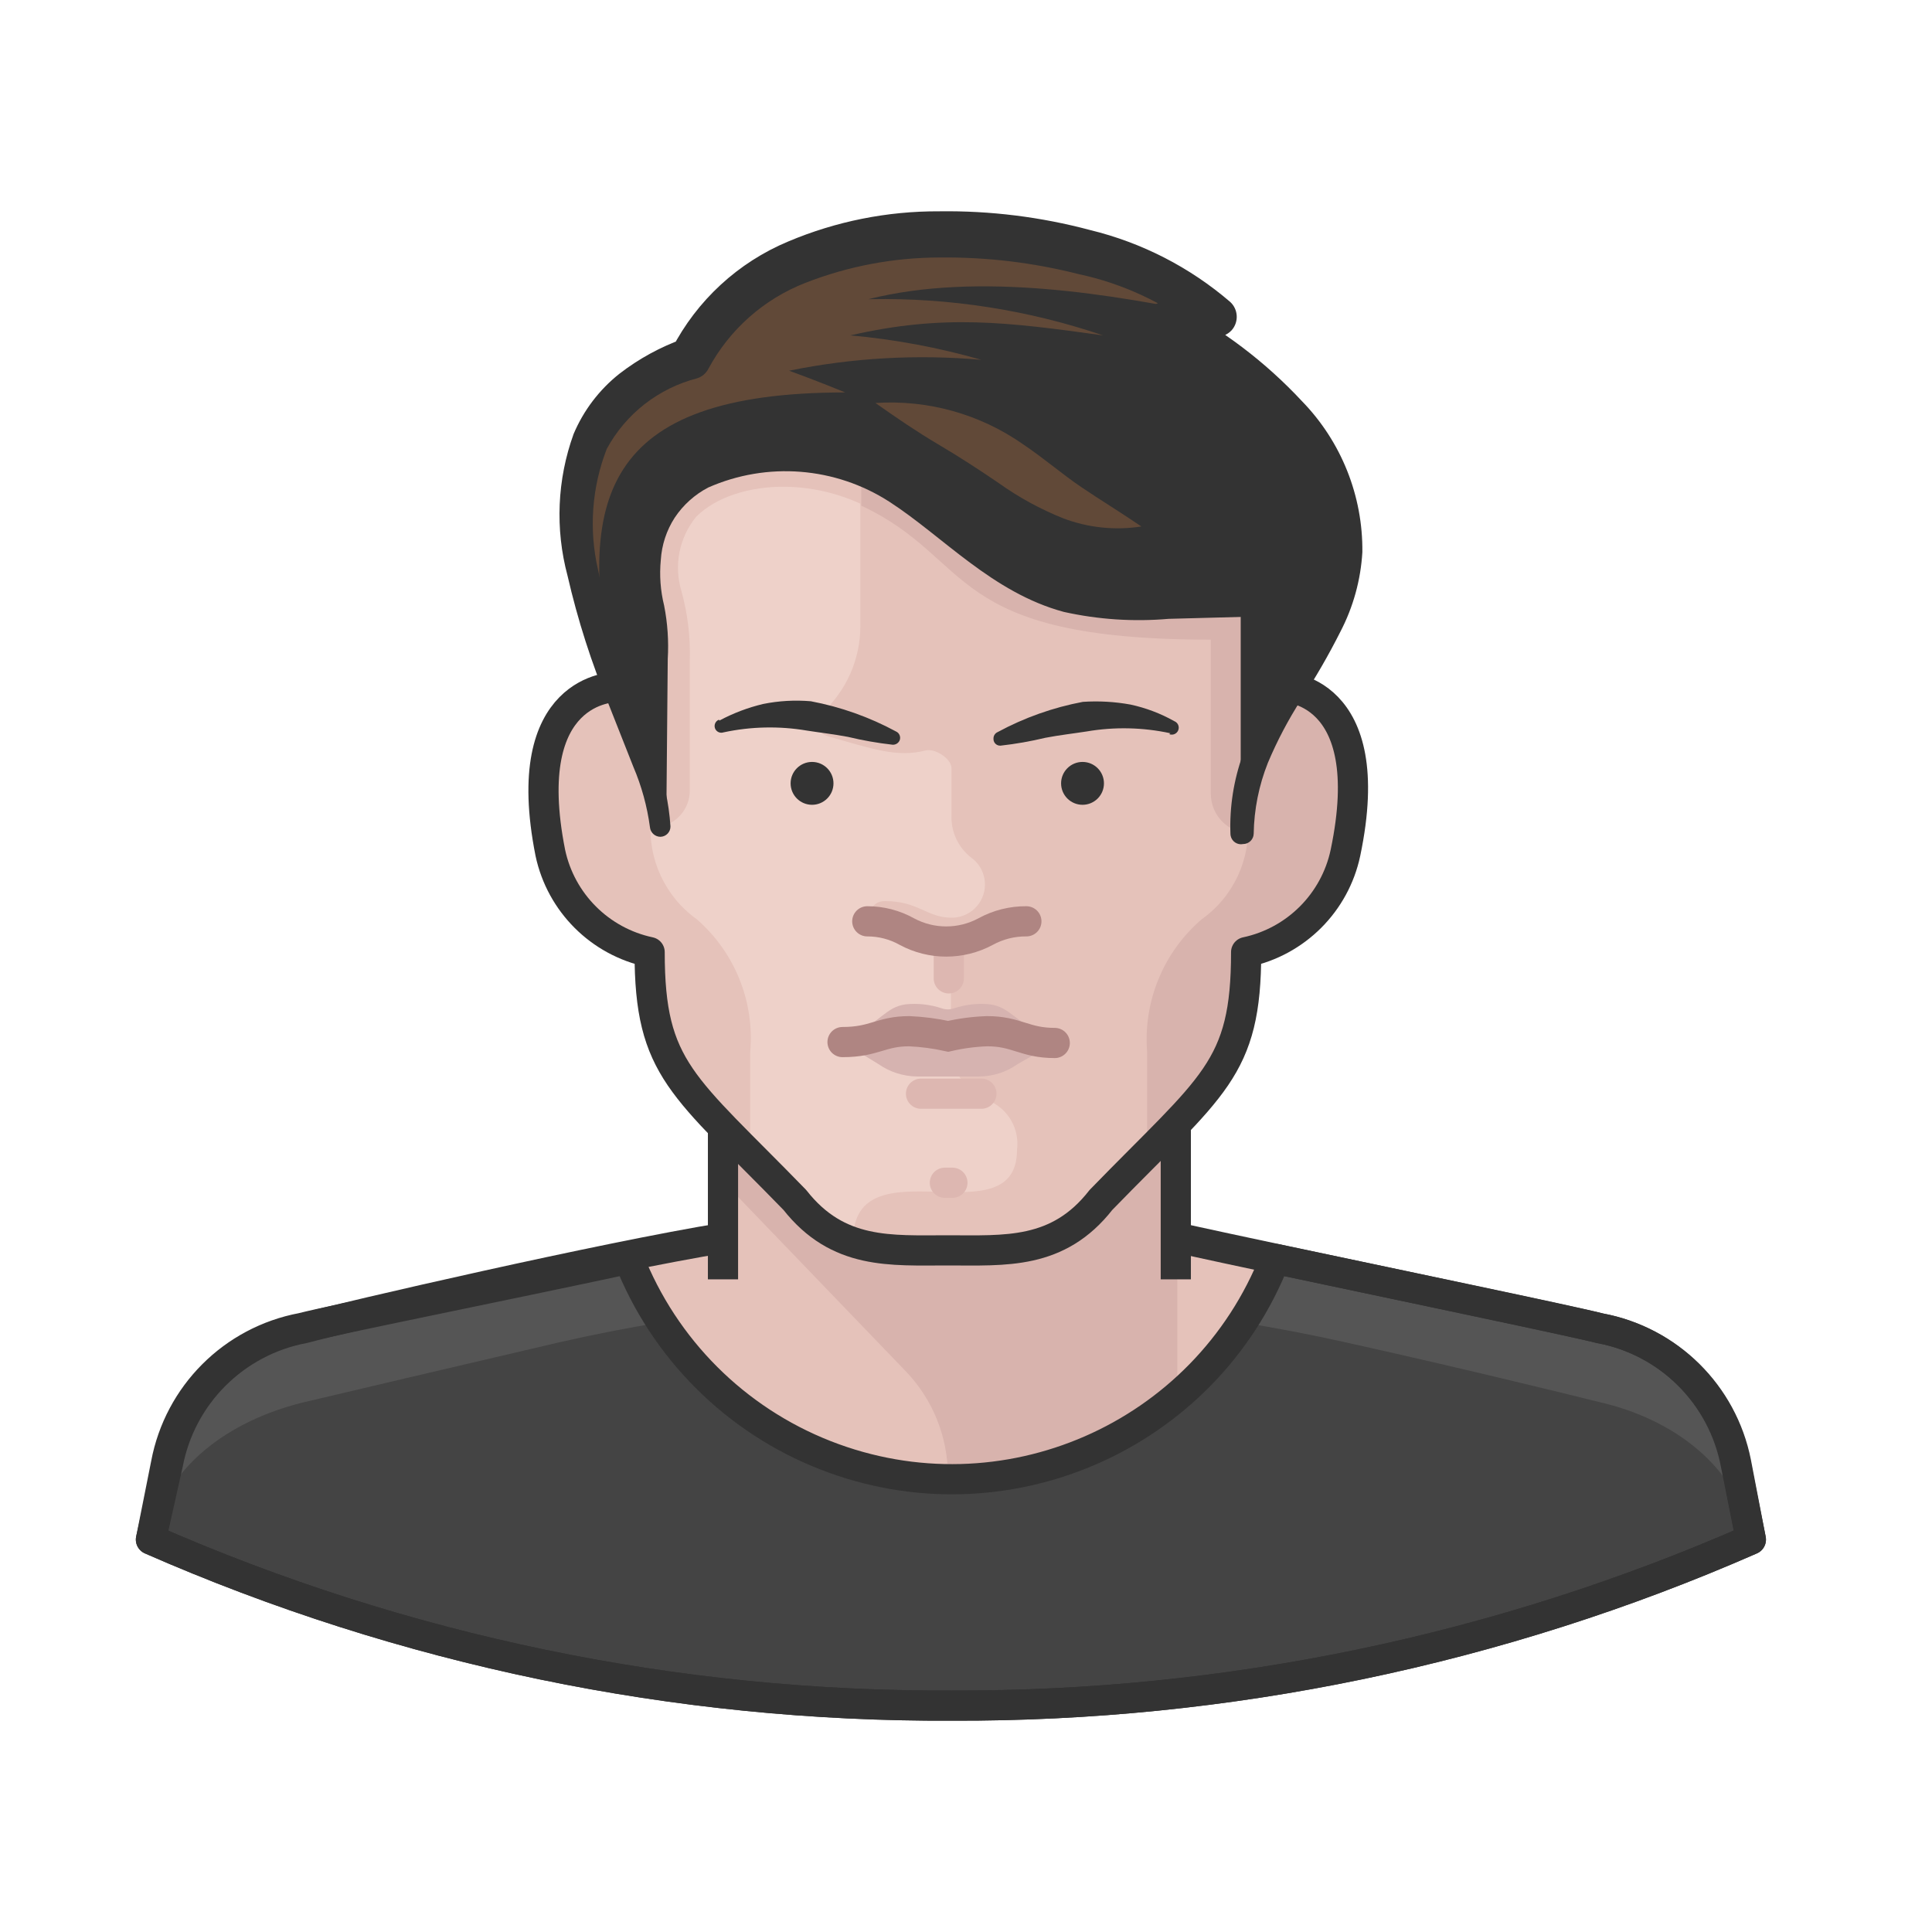
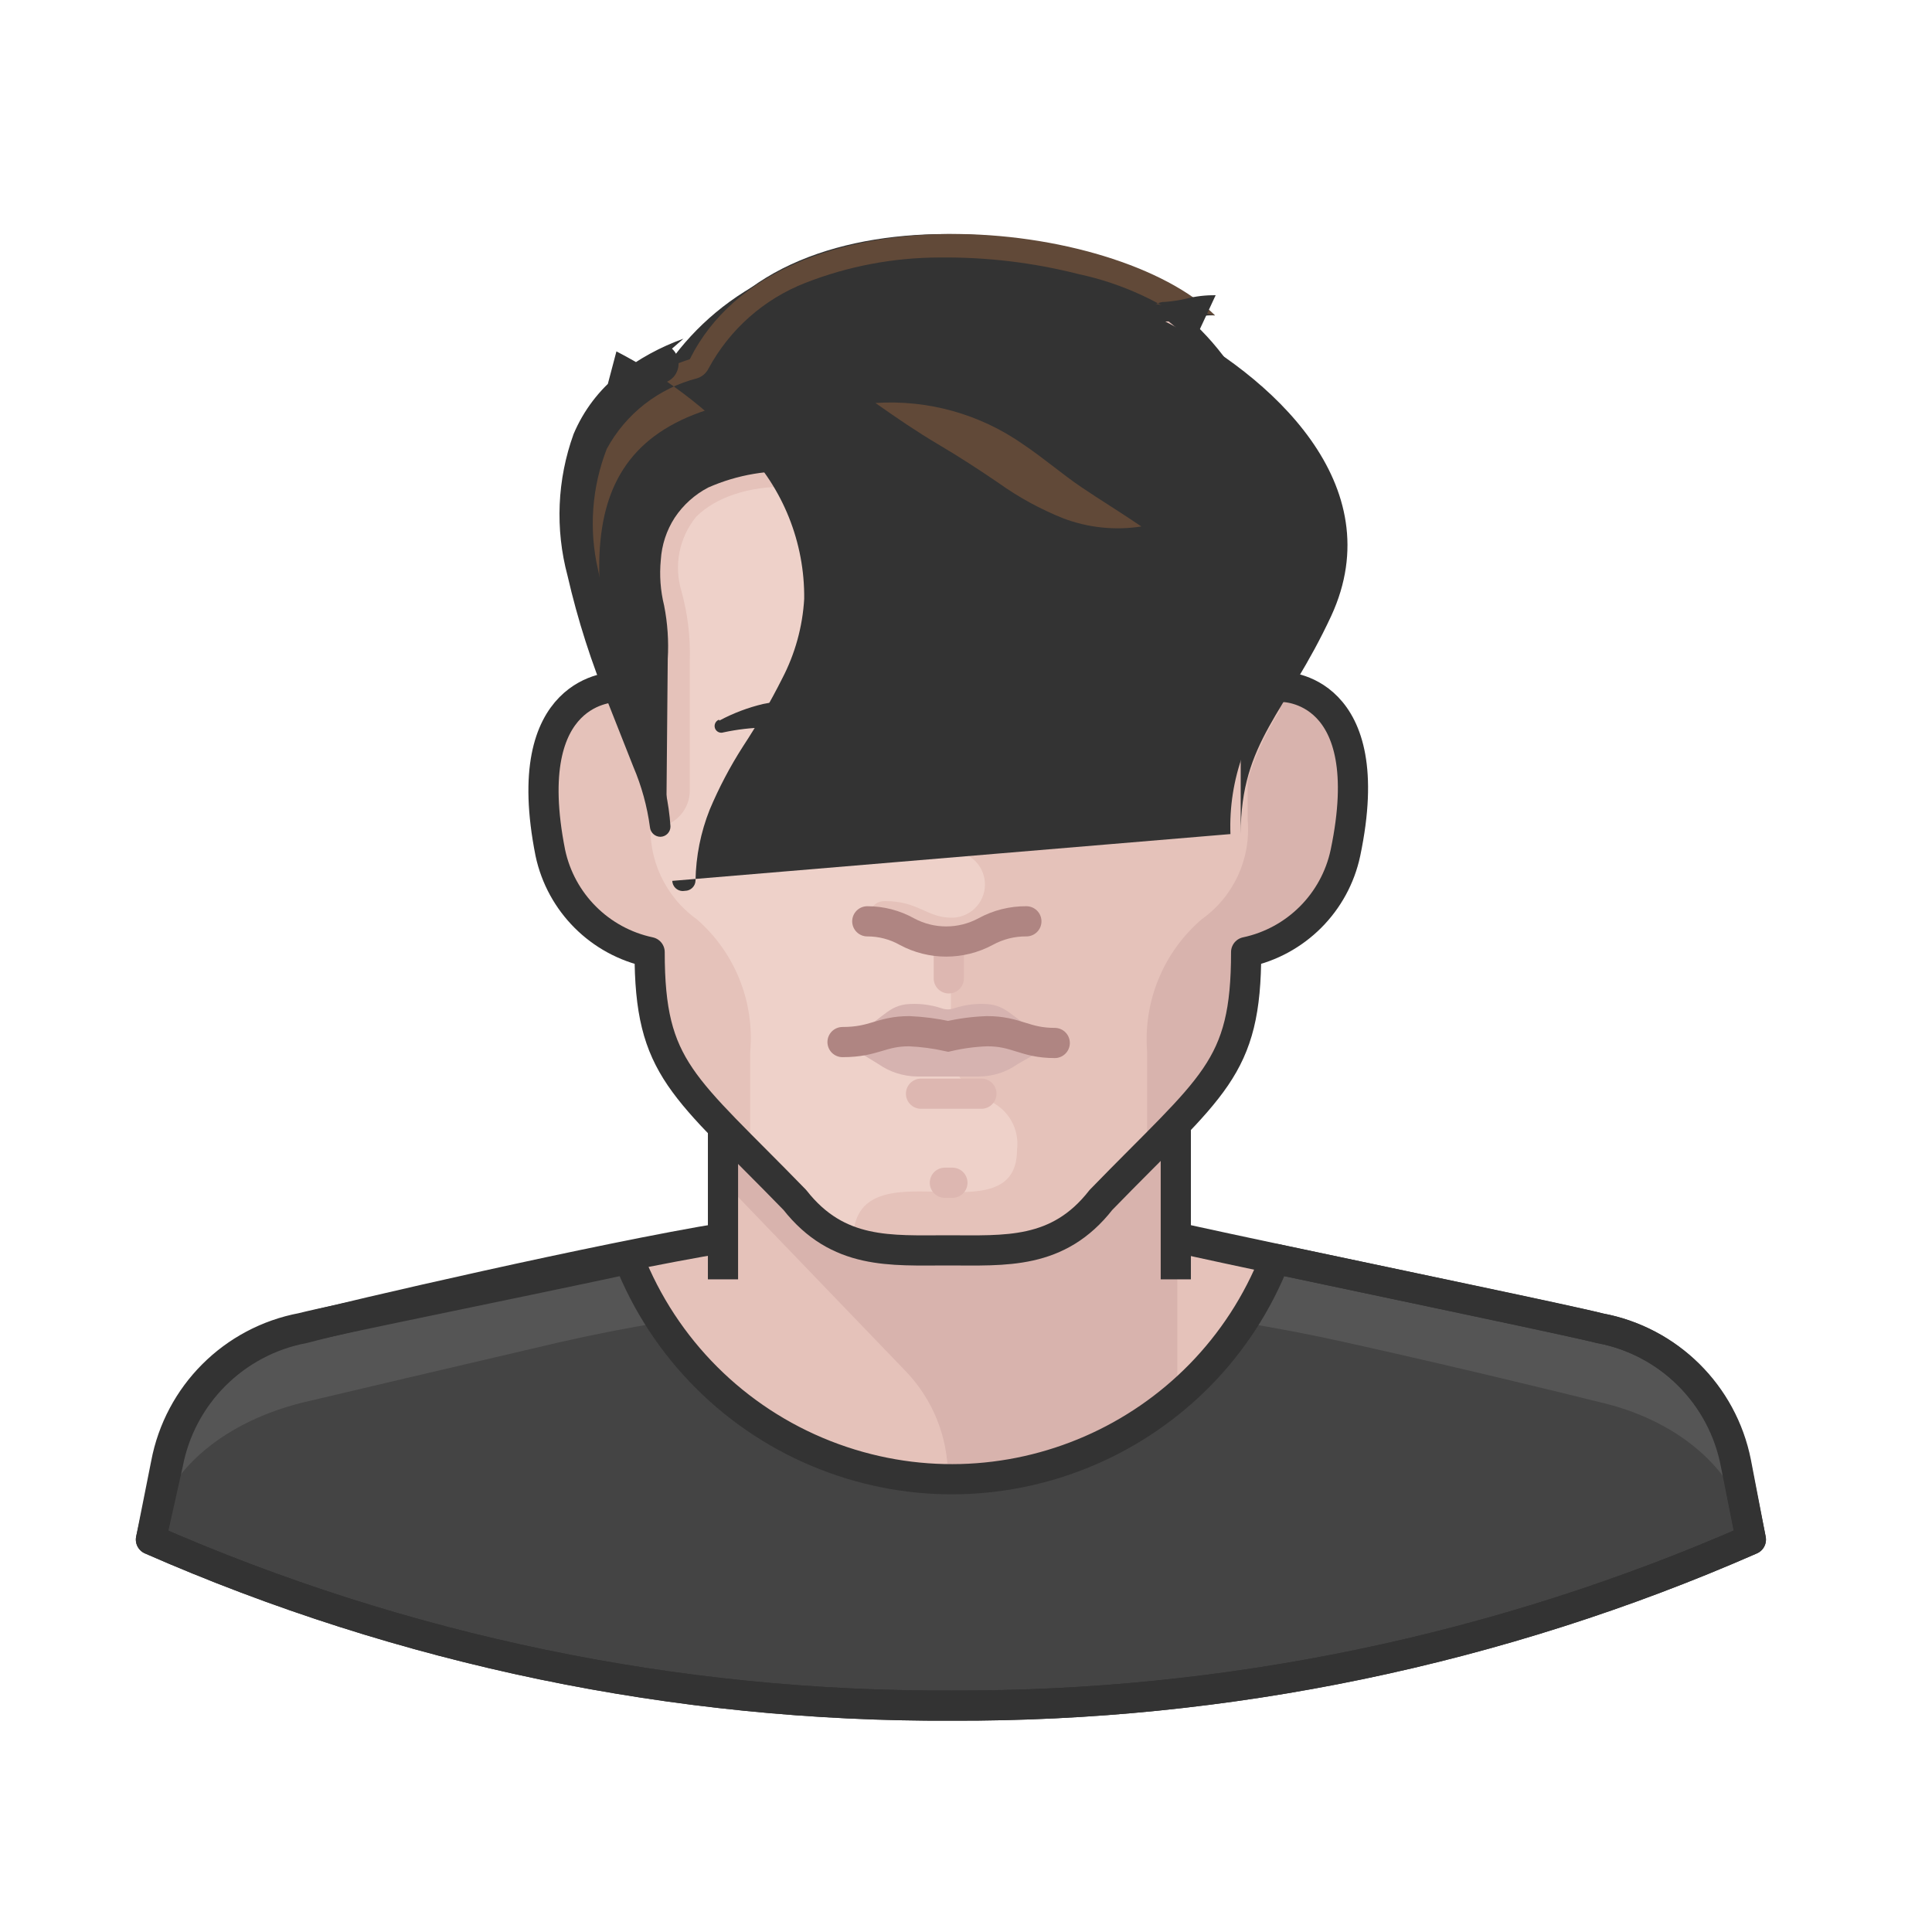
<svg xmlns="http://www.w3.org/2000/svg" id="_Слой_1" data-name="Слой 1" version="1.2" viewBox="0 0 64 64">
  <g id="tee-shirt-white-male">
    <g id="tee-shirt-white-male-2">
      <g id="Icons">
        <g>
          <path d="M57.51,48.45c-.449-2.267-2.237-4.031-4.51-4.45-1.33-.33-4.71-1.16-8.5-2-1.84-.41-3.7-.72-5.56-1v-3.7h-14.94v3.7c-1.82.24-3.63.54-5.42,1-3.65.85-7,1.64-8.52,2-2.284.43-4.07,2.216-4.5,4.5l-.56,2.5c8.361,3.669,17.399,5.543,26.53,5.5,9.11.032,18.127-1.841,26.47-5.5l-.49-2.55Z" fill="#e5c2ba" stroke-width="0" />
          <path d="M23.93,37.29v1.82l6.07,6.31c.898.932,1.4,2.176,1.4,3.47,0,1.773,1.437,3.21,3.21,3.21h.63c2.026.05,3.709-1.553,3.759-3.579,0-.03.001-.061.001-.091v-11.13l-15.07-.01Z" fill="#d8b3ad" stroke-width="0" />
          <g>
            <line x1="23.95" y1="37.29" x2="23.95" y2="42.38" fill="none" stroke="#333" stroke-linejoin="round" />
            <line x1="38.95" y1="37.29" x2="38.95" y2="42.38" fill="none" stroke="#333" stroke-linejoin="round" />
          </g>
          <g>
            <path d="M57.51,48.45c-.449-2.267-2.237-4.031-4.51-4.45-1.33-.33-4.71-1.16-8.5-2-.73-.16-1.47-.31-2.21-.44-2.234,5.945-8.865,8.954-14.81,6.72-3.104-1.166-5.553-3.616-6.72-6.72-.75.14-1.5.29-2.24.47-3.65.85-7,1.64-8.52,2-2.284.43-4.07,2.216-4.5,4.5l-.5,2.47c8.361,3.669,17.399,5.543,26.53,5.5,9.11.032,18.127-1.841,26.47-5.5l-.49-2.55Z" fill="#555" stroke-width="0" />
            <path d="M53,46.45c-1.33-.33-4.71-1.16-8.5-2-1.12-.25-2.25-.46-3.38-.65-3.497,5.302-10.63,6.765-15.932,3.268-1.299-.857-2.411-1.969-3.268-3.268-1.14.19-2.28.41-3.41.67-3.65.85-7,1.64-8.52,2-2.38.6-4.52,2.09-5,4.5,8.361,3.669,17.399,5.543,26.53,5.5,9.116.024,18.136-1.859,26.48-5.53-.47-2.4-2.61-3.94-5-4.49Z" fill="#444" stroke-width="0" />
            <path d="M24,41c-4,.65-12.45,2.6-13.94,3-2.284.43-4.07,2.216-4.5,4.5l-.56,2.5c8.361,3.669,17.399,5.543,26.53,5.5,9.11.032,18.127-1.841,26.47-5.5l-.5-2.5c-.43-2.284-2.216-4.07-4.5-4.5-1.33-.33-10.18-2.16-14-3" fill="none" stroke="#333" stroke-linejoin="round" />
            <path d="M57.51,48.45c-.449-2.267-2.237-4.031-4.51-4.45-1-.26-6.56-1.41-10.76-2.3-2.32,5.912-8.994,8.824-14.907,6.503-2.978-1.169-5.335-3.525-6.503-6.503-4.15.89-9.69,2-10.83,2.29-2.284.43-4.07,2.216-4.5,4.5l-.5,2.51c8.361,3.669,17.399,5.543,26.53,5.5,9.11.032,18.127-1.841,26.47-5.5l-.49-2.55Z" fill="none" stroke="#333" stroke-linecap="round" stroke-linejoin="round" />
          </g>
          <g>
            <path d="M42.43,22.76v-2.2c0-5.95-2.09-12.08-11-12.08s-11,6.13-11,12.08v2.2c-.09,0-3.29,0-2.2,5.49.35,1.65,1.64,2.94,3.29,3.29,0,3.9,1.1,4.39,4.81,8.21,1.43,1.82,3.17,1.67,5.07,1.67s3.65.15,5.07-1.67c3.71-3.82,4.81-4.31,4.81-8.21,1.65-.35,2.94-1.64,3.29-3.29,1.15-5.49-2.05-5.52-2.14-5.49Z" fill="#eed1c9" stroke-width="0" />
            <path d="M23.08,30.45c-1.051-.753-1.628-2.002-1.52-3.29v-2.69c-.197-.751-.739-1.364-1.46-1.65-.83.17-2.72,1-1.83,5.45.35,1.65,1.64,2.94,3.29,3.29,0,3.3.8,4.17,3.29,6.68v-3.38c.154-1.669-.505-3.31-1.77-4.41Z" fill="#e5c2ba" stroke-width="0" />
            <path d="M44.62,28.25c1.1-5.49-2.11-5.52-2.2-5.49v-2.2c0-5.95-2.09-12.08-11-12.08-.979-.006-1.957.081-2.92.26v12c0,1.096-.461,2.141-1.27,2.88-.183.168-.196.452-.028.636.061.067.141.113.228.134,1.5.43,2.3.71,3.23.47.31-.08.86.27.86.59v1.55c-.024.542.214,1.063.64,1.4.497.349.617,1.035.268,1.532-.208.295-.547.47-.908.468-.81,0-1.1-.55-2.2-.55-.65,0-.55.85-.57.82.385.006.762.106,1.1.29.504.282,1.072.43,1.65.43v3.31c.013.788.51,1.488,1.25,1.76.645.269,1.03.937.94,1.63,0,3-5.43-.3-5.43,3h0c1.031.266,2.098.364,3.16.29,1.9,0,3.65.15,5.07-1.67,3.71-3.82,4.81-4.31,4.81-8.21,1.648-.338,2.946-1.609,3.32-3.25Z" fill="#e5c2ba" stroke-width="0" />
            <path d="M42.45,22.76c-.681.379-1.107,1.091-1.12,1.87v2.53c.114,1.289-.465,2.541-1.52,3.29-1.27,1.09-1.942,2.722-1.81,4.39v3.38c2.5-2.51,3.29-3.38,3.29-6.68,1.65-.35,2.94-1.64,3.29-3.29,1.11-5.31-1.85-5.51-2.13-5.49Z" fill="#d8b3ad" stroke-width="0" />
            <path d="M42.43,22.76v-2.2c0-5.95-2.09-12.08-11-12.08s-11,6.13-11,12.08v2.2c-.09,0-3.29,0-2.2,5.49.35,1.65,1.64,2.94,3.29,3.29,0,3.9,1.1,4.39,4.81,8.21,1.43,1.82,3.17,1.67,5.07,1.67s3.65.15,5.07-1.67c3.71-3.82,4.81-4.31,4.81-8.21,1.65-.35,2.94-1.64,3.29-3.29,1.15-5.49-2.05-5.52-2.14-5.49Z" fill="none" stroke="#333" stroke-linejoin="round" />
            <line x1="31.43" y1="31.41" x2="31.43" y2="32.41" fill="none" stroke="#ddb7b1" stroke-linecap="round" stroke-miterlimit="10" />
            <line x1="30.51" y1="36.23" x2="32.51" y2="36.23" fill="none" stroke="#ddb7b1" stroke-linecap="round" stroke-miterlimit="10" />
            <line x1="31.3" y1="39.18" x2="31.55" y2="39.18" fill="none" stroke="#ddb7b1" stroke-linecap="round" stroke-miterlimit="10" />
            <path d="M32.79,33.27c-.398-.041-.8.004-1.18.13-.136.05-.284.05-.42,0-.383-.126-.789-.171-1.19-.13-.67.1-.74.52-2.09,1.25l1.19.73c.373.26.815.402,1.27.41h2.07c.455-.003.899-.146,1.27-.41l1.23-.7c-1.35-.73-1.48-1.19-2.15-1.28Z" fill="#d6b3b0" stroke-width="0" />
            <path d="M34.94,34.55c-1,0-1.26-.39-2.24-.39-.434.015-.867.072-1.29.17-.424-.094-.856-.151-1.29-.17-.94,0-1.15.36-2.21.36" fill="none" stroke="#af8582" stroke-linecap="round" stroke-miterlimit="10" />
          </g>
          <path d="M28.73,30.52c.459-.001.91.116,1.31.34h0c.815.439,1.795.439,2.61,0h0c.413-.227.878-.344,1.35-.34" fill="none" stroke="#af8582" stroke-linecap="round" stroke-miterlimit="10" />
          <path d="M23.83,23.87c.458-.245.945-.43,1.45-.55.52-.105,1.052-.135,1.58-.09.986.186,1.937.523,2.82,1h0c.115.05.169.184.12.3-.041.089-.132.145-.23.14-.498-.056-.992-.143-1.48-.26-.47-.09-.93-.14-1.37-.21-.912-.154-1.845-.134-2.75.06h0c-.116.041-.244-.019-.285-.135s.019-.244.135-.285l.01.03Z" fill="#333" stroke-width="0" />
          <path d="M38.77,24.29c-.911-.197-1.851-.217-2.77-.06-.45.07-.9.12-1.37.21-.488.117-.982.204-1.48.26-.121.011-.228-.078-.239-.199,0-.007,0-.014,0-.021-.008-.099.049-.192.14-.23h0c.883-.477,1.834-.814,2.82-1,.528-.035,1.059-.005,1.58.09.508.11.997.295,1.45.55.119.047.177.181.13.3s-.181.177-.3.13h0l.04-.03Z" fill="#333" stroke-width="0" />
          <circle cx="26.9" cy="25.95" r=".71" fill="#333" stroke-width="0" />
          <circle cx="35.86" cy="25.95" r=".71" fill="#333" stroke-width="0" />
          <path d="M31.45,8.49c-8.89,0-11,6.13-11,12.08v2.82c.692,1.244,1.165,2.597,1.4,4,.576-.106.995-.605,1-1.19v-4.33c.023-.776-.071-1.552-.28-2.3-.252-.847-.069-1.765.49-2.45,1.31-1.31,4.45-1.45,6.67.32l.75.61c2.14,1.74,3.82,3.11,6.87,3.11h2.75v5.15c-.003.568.361,1.072.9,1.25.136-1.425.613-2.797,1.39-4v-3c.04-5.94-2.05-12.07-10.94-12.07Z" fill="#e5c2ba" stroke-width="0" />
-           <path d="M28.53,8.75h0v8c3.8,1.78,2.73,4.44,11.58,4.44v5.11c.003.579.385,1.087.94,1.25.136-1.425.613-2.797,1.39-4,0-2.32,1.11-12-6.66-14.48-2.36-.661-4.841-.77-7.25-.32Z" fill="#d8b3ad" stroke-width="0" />
          <path d="M38.6,10.65c.47,0,1.19-.24,1.64-.2-2.9-2.87-14.24-4.8-17.39,1.45-7.87,2.7-1,12.5-1,15.5v-5.58c.016-.675-.065-1.348-.24-2-.351-1.193-.068-2.483.75-3.42,1.77-1.77,5.5-1.75,8,.25s4,3.5,7,3.5h3.74v7.48c0-3.08,1.5-4,3-7.23,2-4.34-1.98-7.96-5.5-9.75Z" fill="#333" stroke-width="0" />
          <path d="M22.85,11.9c-.822.261-1.582.69-2.23,1.26h0c-2.52,2.28-1.46,6.16-.31,9.37h0c-1.23-5.96-.41-9.53,7.69-9.53,0,0-1-.41-1.86-.72,2.095-.428,4.24-.549,6.37-.36-1.418-.407-2.871-.678-4.34-.81,3.09-.71,5.2-.44,8.37,0-2.478-.842-5.083-1.248-7.7-1.2h-.07c3.66-.92,8.09-.16,11.48.54-3.25-3.23-14.46-4.45-17.4,1.45Z" fill="#614938" stroke-width="0" />
          <path d="M21.6,27.4l-.06-5.59c0-.537-.071-1.071-.21-1.59-.087-.282-.158-.569-.21-.86-.03-.306-.03-.614,0-.92.022-.636.208-1.256.54-1.8.34-.526.799-.964,1.34-1.28,2.237-1.129,4.906-.977,7,.4.486.326.951.683,1.39,1.07.43.36.86.72,1.3,1.06.821.698,1.764,1.24,2.78,1.6,1.058.266,2.15.374,3.24.32l3.38.09c.14.005.25.12.25.26,0,.138-.112.25-.25.25l-3.38.09c-1.162.101-2.332.023-3.47-.23-2.37-.64-4-2.5-5.78-3.65-1.794-1.155-4.048-1.331-6-.47-.448.234-.83.578-1.11,1-.271.419-.429.902-.46,1.4-.049.506-.012,1.017.11,1.51.115.583.155,1.177.12,1.77l-.05,5.57c-.005.14-.12.25-.26.25-.122-.02-.212-.126-.21-.25Z" fill="#333" stroke-width="0" />
-           <path d="M40.76,27.63c-.033-.895.106-1.788.41-2.63.328-.81.726-1.589,1.19-2.33.426-.715.813-1.453,1.16-2.21.351-.696.545-1.461.57-2.24-.054-1.57-.722-3.057-1.86-4.14-1.139-1.161-2.468-2.118-3.93-2.83-.326-.163-.458-.56-.295-.886.114-.228.35-.37.605-.364h0c.222-.018.443-.052.66-.1.326-.085.663-.125,1-.12l-.54,1.16c-1.176-.913-2.544-1.549-4-1.86-1.503-.382-3.049-.567-4.6-.55-1.523.001-3.032.286-4.45.84-1.373.536-2.511,1.542-3.21,2.84h0c-.076.151-.209.267-.37.32-1.282.328-2.37,1.176-3,2.34-.496,1.274-.597,2.668-.29,4,.284,1.407.682,2.788,1.19,4.13l.72,2.1c.272.729.437,1.494.49,2.27.006.188-.142.344-.33.35,0,0,0,0,0,0-.182,0-.334-.139-.35-.32h0c-.092-.688-.277-1.361-.55-2l-.81-2.05c-.576-1.386-1.034-2.817-1.37-4.28-.414-1.547-.344-3.184.2-4.69.33-.784.853-1.472,1.52-2,.641-.496,1.357-.887,2.12-1.16l-.38.33c.826-1.599,2.189-2.856,3.85-3.55,1.582-.668,3.283-1.008,5-1,1.687-.024,3.37.185,5,.62,1.713.416,3.303,1.232,4.64,2.38h0c.271.247.293.666.05.94-.15.163-.371.242-.59.21-.212.001-.424.028-.63.08-.328.076-.664.113-1,.11l.33-1.25c1.58.816,3.008,1.898,4.22,3.2,1.301,1.337,2.02,3.135,2,5-.054.922-.303,1.822-.73,2.64-.39.774-.824,1.525-1.3,2.25-.426.664-.794,1.363-1.1,2.09-.298.748-.457,1.545-.47,2.35-.005.189-.161.34-.35.34-.189.039-.374-.083-.413-.273-.004-.019-.006-.038-.007-.057Z" fill="#333" stroke-width="0" />
+           <path d="M40.76,27.63c-.033-.895.106-1.788.41-2.63.328-.81.726-1.589,1.19-2.33.426-.715.813-1.453,1.16-2.21.351-.696.545-1.461.57-2.24-.054-1.57-.722-3.057-1.86-4.14-1.139-1.161-2.468-2.118-3.93-2.83-.326-.163-.458-.56-.295-.886.114-.228.35-.37.605-.364h0c.222-.018.443-.052.66-.1.326-.085.663-.125,1-.12l-.54,1.16c-1.176-.913-2.544-1.549-4-1.86-1.503-.382-3.049-.567-4.6-.55-1.523.001-3.032.286-4.45.84-1.373.536-2.511,1.542-3.21,2.84h0c-.076.151-.209.267-.37.32-1.282.328-2.37,1.176-3,2.34-.496,1.274-.597,2.668-.29,4,.284,1.407.682,2.788,1.19,4.13l.72,2.1c.272.729.437,1.494.49,2.27.006.188-.142.344-.33.35,0,0,0,0,0,0-.182,0-.334-.139-.35-.32h0c-.092-.688-.277-1.361-.55-2l-.81-2.05c-.576-1.386-1.034-2.817-1.37-4.28-.414-1.547-.344-3.184.2-4.69.33-.784.853-1.472,1.52-2,.641-.496,1.357-.887,2.12-1.16l-.38.33h0c.271.247.293.666.05.94-.15.163-.371.242-.59.21-.212.001-.424.028-.63.08-.328.076-.664.113-1,.11l.33-1.25c1.58.816,3.008,1.898,4.22,3.2,1.301,1.337,2.02,3.135,2,5-.054.922-.303,1.822-.73,2.64-.39.774-.824,1.525-1.3,2.25-.426.664-.794,1.363-1.1,2.09-.298.748-.457,1.545-.47,2.35-.005.189-.161.34-.35.34-.189.039-.374-.083-.413-.273-.004-.019-.006-.038-.007-.057Z" fill="#333" stroke-width="0" />
          <path d="M29,13.35c1.734-.115,3.455.365,4.88,1.36.7.47,1.31,1,1.93,1.42.62.42,1.31.84,2,1.31-.872.136-1.765.043-2.59-.27-.757-.303-1.476-.696-2.14-1.17-.66-.45-1.29-.86-2-1.28s-1.34-.85-2.08-1.37Z" fill="#614938" stroke-width="0" />
        </g>
      </g>
    </g>
  </g>
</svg>